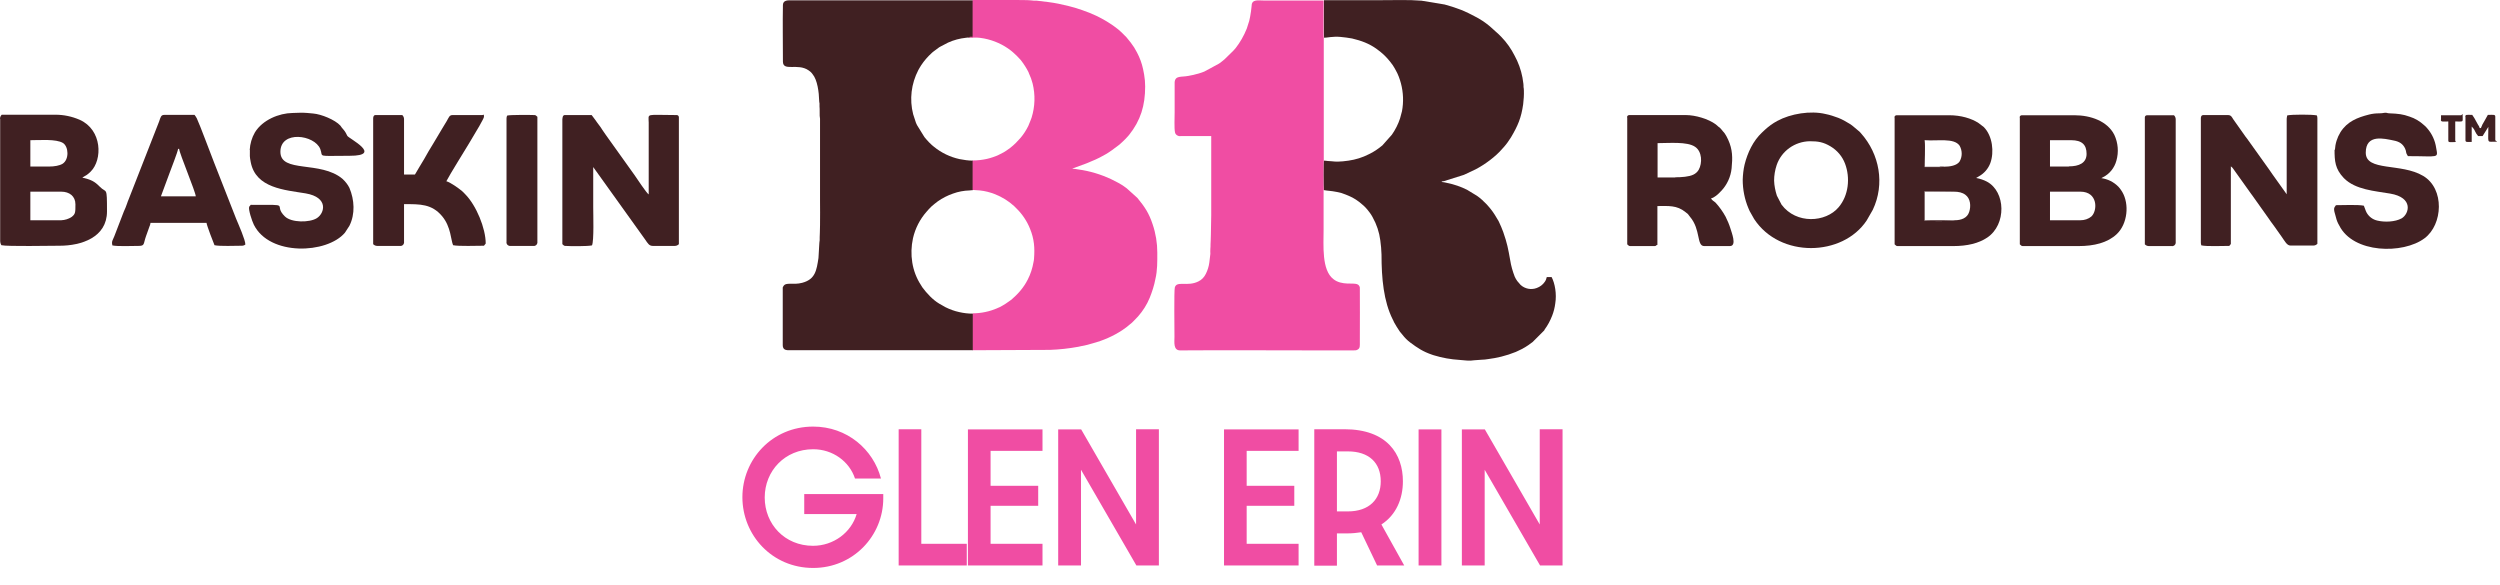
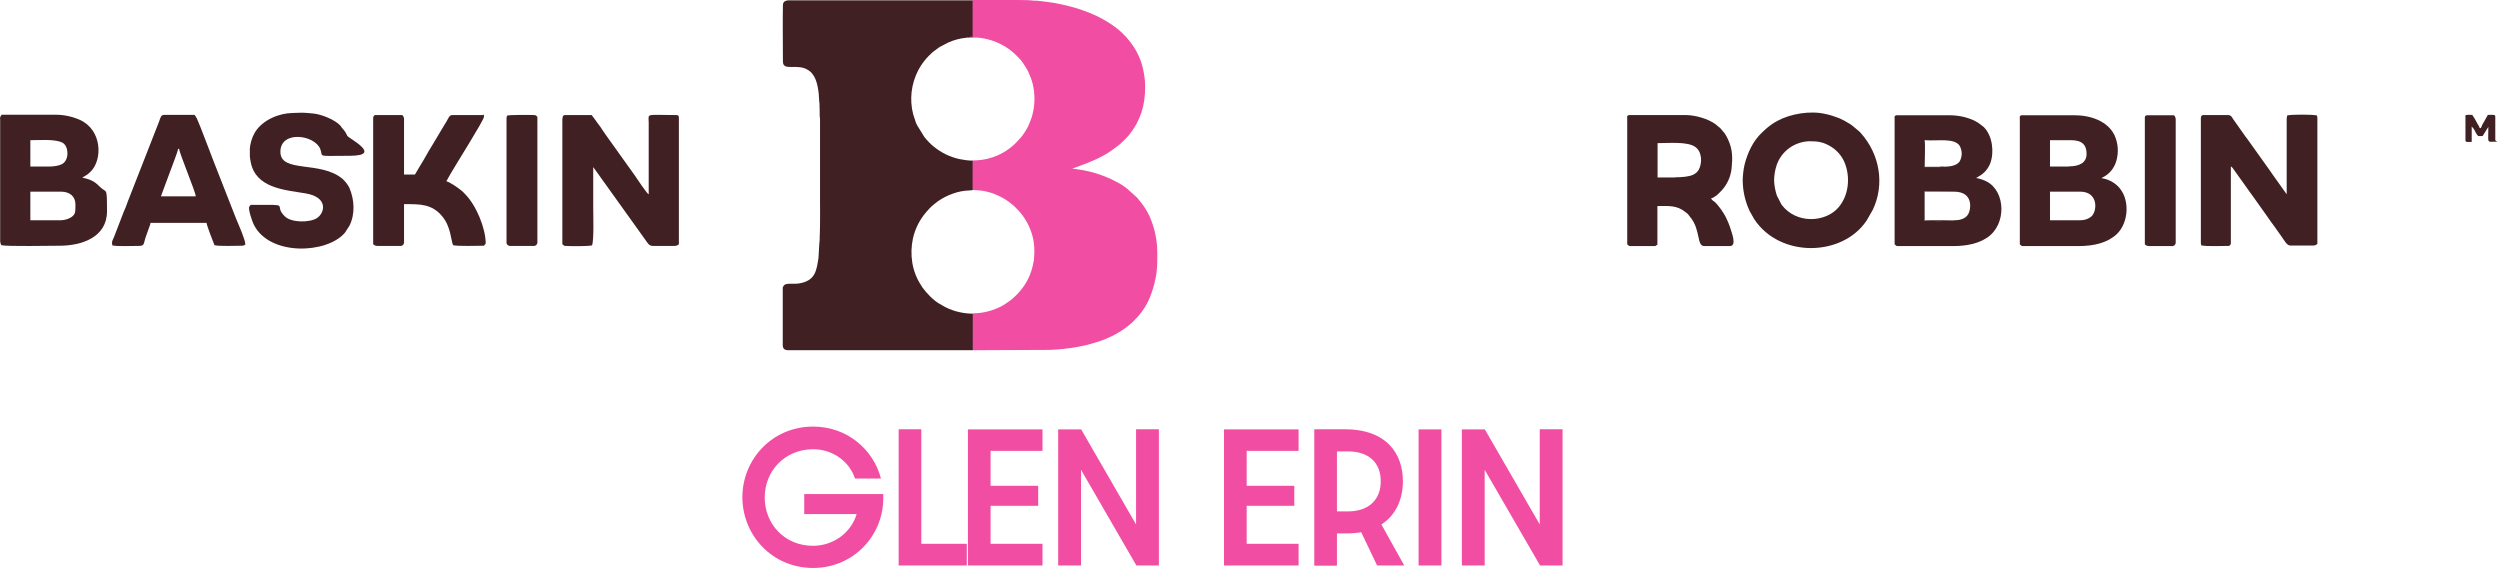
<svg xmlns="http://www.w3.org/2000/svg" width="756" height="177" viewBox="0 0 756 177" fill="none">
-   <path fill-rule="evenodd" clip-rule="evenodd" d="M400.308 11.424C401.252 11.424 403.087 10.952 405.342 11.162C406.496 11.267 407.702 11.424 408.856 11.634C411.687 12.315 414.047 13.153 416.407 14.883L417.56 15.774C418.924 16.874 420.077 18.184 421.126 19.651C421.493 20.175 421.808 20.752 422.122 21.328C422.804 22.534 423.276 23.844 423.643 25.206C424.377 27.984 424.482 30.866 423.958 33.643L423.381 35.792C422.804 37.574 421.965 39.198 420.916 40.718L418.032 43.967C416.774 45.015 415.41 45.958 413.942 46.639C412.002 47.635 409.957 48.264 407.807 48.578L406.076 48.788C403.507 48.998 403.664 48.788 401.514 48.683C401.095 48.631 400.675 48.578 400.308 48.578C400.151 48.788 400.203 57.277 400.308 57.487C401.777 57.749 402.196 57.644 404.346 58.063C405.237 58.221 406.129 58.483 406.968 58.849C407.282 58.954 407.492 59.059 407.859 59.216C409.38 59.845 410.796 60.788 412.002 61.889C412.107 61.994 412.212 62.099 412.316 62.151C412.736 62.518 413.103 62.937 413.47 63.356L414.204 64.299C414.362 64.561 414.519 64.719 414.676 64.981C414.833 65.243 414.938 65.452 415.096 65.714C416.302 67.863 417.088 70.221 417.403 72.684C417.613 74.099 417.718 75.566 417.77 76.981C417.77 84.161 418.399 91.13 421.178 96.633C421.336 96.947 421.441 97.104 421.545 97.419C422.07 98.414 422.699 99.358 423.328 100.301C423.381 100.406 423.486 100.511 423.591 100.615L424.115 101.244C424.797 102.135 425.583 102.921 426.422 103.55C428.677 105.227 430.303 106.327 433.082 107.271C433.239 107.323 433.344 107.375 433.554 107.428C436.123 108.214 438.745 108.686 441.419 108.843C442.783 108.948 444.408 109.21 445.772 108.948L447.922 108.79C448.656 108.79 449.39 108.686 450.071 108.581C451.382 108.424 452.693 108.162 454.004 107.847C455.473 107.48 456.941 107.009 458.357 106.432L459.143 106.065C460.559 105.437 461.87 104.65 463.076 103.707C463.233 103.602 463.286 103.55 463.443 103.445L466.904 99.987C467.009 99.882 467.061 99.777 467.114 99.62C468.058 98.362 468.792 96.947 469.368 95.48C469.84 94.275 470.155 93.017 470.312 91.759C470.784 88.877 470.207 85.68 469.211 83.794H467.743C467.638 84.318 467.428 84.842 467.114 85.261C466.537 86.1 465.698 86.728 464.702 87.095C463.024 87.724 461.136 87.357 459.825 86.152L458.829 84.999C458.514 84.58 458.252 84.108 458.042 83.636C457.413 82.012 456.941 80.335 456.679 78.658C456.049 75.147 455.787 73.627 454.581 70.169C454.214 69.173 453.795 68.177 453.323 67.182C453.218 66.972 453.113 66.71 452.956 66.501C452.326 65.4 451.645 64.299 450.858 63.304C450.753 63.199 450.753 63.147 450.648 63.042C450.543 62.885 450.543 62.885 450.386 62.727C449.914 62.151 449.39 61.575 448.865 61.103C448.656 60.946 448.498 60.736 448.341 60.579C447.764 60.055 447.187 59.583 446.558 59.164L443.622 57.382C441.734 56.439 439.741 55.758 437.696 55.339C437.119 55.181 436.49 55.076 435.913 55.024C436.123 54.762 436.228 54.867 436.7 54.762L442.52 52.928C442.783 52.823 442.94 52.718 443.255 52.613L446.244 51.199C448.97 49.784 452.326 47.321 454.266 45.015L454.843 44.386C455.63 43.495 456.312 42.499 456.941 41.504C458.986 38.045 460.035 35.635 460.611 31.495C460.769 30.132 460.874 28.717 460.821 27.302C460.821 26.831 460.769 26.726 460.716 26.307C460.716 25.94 460.716 25.573 460.664 25.259C460.402 22.848 459.772 20.542 458.776 18.341C458.514 17.765 458.304 17.346 458.042 16.874C456.993 14.778 455.63 12.839 454.004 11.162L453.323 10.481L453.218 10.376L450.596 8.018C449.18 6.812 447.607 5.764 445.929 4.926C444.723 4.297 443.517 3.668 442.258 3.144C441.944 3.039 441.734 2.935 441.419 2.83C439.951 2.253 438.378 1.782 436.857 1.362L429.883 0.21C426.108 -0.105 421.703 0.052 417.927 0.052H400.361C400.361 1.31 400.256 11.057 400.413 11.319" fill="#402022" />
  <path fill-rule="evenodd" clip-rule="evenodd" d="M294.227 106.013V94.851C292.811 94.851 291.448 94.694 290.084 94.379C288.616 94.065 287.2 93.541 285.837 92.86L284.002 91.811C282.062 90.659 280.226 88.667 278.915 86.886C278.758 86.624 278.653 86.466 278.496 86.204C275.769 82.064 275.035 76.876 276.084 72.055C276.765 69.068 278.181 66.291 280.226 63.985C280.646 63.461 281.17 62.937 281.642 62.465C282.271 61.889 282.901 61.417 283.582 60.893C284.998 59.898 286.519 59.111 288.197 58.535C289.77 57.959 291.448 57.644 293.126 57.592C293.65 57.592 293.755 57.487 294.227 57.487V48.578C292.811 48.578 291.5 48.369 290.137 48.107C287.305 47.478 284.683 46.22 282.429 44.386C282.219 44.229 282.009 44.072 281.799 43.862C281.17 43.286 280.593 42.709 280.069 42.08C279.859 41.818 279.754 41.714 279.545 41.451L277.342 37.888C277.237 37.626 277.08 37.416 276.975 37.102L276.136 34.534C274.982 30.027 275.559 25.311 277.709 21.171L278.129 20.438C278.286 20.175 278.391 19.966 278.548 19.756C279.44 18.394 280.541 17.136 281.747 16.036C282.009 15.826 282.062 15.721 282.376 15.511L284.002 14.306C284.159 14.201 284.211 14.201 284.369 14.097L286.676 12.891C288.406 12.105 290.189 11.634 292.077 11.424C292.444 11.372 292.811 11.319 293.178 11.372L293.44 11.267C293.703 11.267 293.965 11.267 294.227 11.267V0.105H239.22C238.486 0.105 236.808 -0.052 236.756 1.467C236.651 7.022 236.756 12.944 236.756 18.603C236.756 21.748 241.213 18.97 244.516 21.276C244.988 21.59 245.408 21.957 245.722 22.429C247.191 24.158 247.663 27.931 247.715 30.447C247.715 30.866 247.767 30.866 247.82 31.233C247.82 31.547 247.82 31.914 247.82 32.228C247.925 33.224 247.82 34.062 247.872 35.006C247.872 35.425 247.977 35.477 247.977 35.897V60.579C248.03 63.147 247.977 65.505 247.977 68.073C247.977 70.64 247.872 70.431 247.872 71.741C247.872 72.003 247.872 72.37 247.872 72.632C247.872 72.999 247.767 73.051 247.767 73.523L247.558 77.138C247.505 77.453 247.558 77.715 247.505 78.029C246.928 81.75 246.561 84.475 242.576 85.523C239.849 86.257 237.699 85.209 236.913 86.519C236.756 86.728 236.651 86.99 236.703 87.252V104.388C236.703 105.961 237.909 105.908 238.905 105.908H294.175L294.227 106.013Z" fill="#402022" />
-   <path fill-rule="evenodd" clip-rule="evenodd" d="M400.308 57.487C400.203 57.277 400.151 48.84 400.308 48.578V11.424C400.151 11.11 400.255 1.363 400.255 0.157H382.164C380.539 0.157 378.494 -0.314 378.494 1.782C378.389 2.935 378.232 4.035 378.022 5.136C377.917 5.555 377.865 5.922 377.76 6.341L377.026 8.647C376.606 9.747 376.082 10.743 375.505 11.791C374.98 12.734 374.351 13.625 373.722 14.463C373.512 14.726 373.25 14.988 372.988 15.302L370.314 17.922C369.789 18.394 369.212 18.813 368.636 19.232L364.178 21.643C363.025 22.114 361.871 22.429 360.665 22.691C360.193 22.796 359.774 22.848 359.354 22.953C357.152 23.372 355.421 22.796 355.212 24.839V33.958C355.212 35.373 355.054 38.884 355.316 39.984C355.369 40.351 355.579 40.665 355.893 40.875C356.26 41.137 356.732 41.242 357.152 41.137H366.276V65.033C366.276 67.077 366.171 68.859 366.171 70.902C366.171 72.946 366.066 72.789 366.066 73.837C366.066 74.309 366.066 74.78 366.014 75.252C365.961 75.724 366.014 76.3 366.014 76.772L365.699 79.392C365.542 80.597 365.175 81.75 364.65 82.798C364.178 83.794 363.392 84.632 362.395 85.104C359.039 86.781 355.841 84.789 355.264 86.938C355.002 87.881 355.159 100.196 355.159 101.821C355.159 103.445 354.74 106.013 356.942 105.961C370.785 105.856 384.944 105.961 398.84 105.961H409.275C409.956 105.961 410.114 105.961 410.586 105.699C411.32 105.279 411.215 104.546 411.215 103.393C411.215 101.297 411.267 87.41 411.215 86.938C410.795 84.999 408.226 86.257 405.237 85.418C404.503 85.209 403.821 84.894 403.244 84.423C399.626 81.698 400.255 74.204 400.255 69.383V57.382L400.308 57.487Z" fill="#F04DA3" />
  <path fill-rule="evenodd" clip-rule="evenodd" d="M293.178 11.372C295.223 11.372 295.538 11.267 297.583 11.634C300.572 12.21 303.351 13.468 305.711 15.302L306.34 15.826C307.179 16.56 307.965 17.346 308.7 18.184C309.591 19.337 310.378 20.542 311.007 21.8C311.059 21.957 311.112 22.062 311.164 22.219C311.636 23.215 312.003 24.211 312.265 25.259C313.104 28.665 312.999 32.228 311.951 35.582C311.846 35.897 311.741 36.106 311.636 36.421L310.954 38.098C310.325 39.355 309.539 40.613 308.595 41.714L307.179 43.233C306.078 44.334 304.819 45.277 303.508 46.063C302.46 46.639 301.411 47.163 300.257 47.53C299.68 47.74 299.051 47.897 298.422 48.054C297.006 48.369 295.59 48.526 294.122 48.526V57.435L296.324 57.592C297.897 57.749 299.471 58.168 300.939 58.745C303.036 59.583 304.977 60.788 306.655 62.308C306.864 62.518 307.022 62.675 307.284 62.937C309.119 64.719 310.535 66.815 311.479 69.173C312.737 72.265 312.947 74.885 312.685 78.291C312.685 78.606 312.58 78.973 312.528 79.287C312.213 81.121 311.636 82.903 310.797 84.527C310.168 85.785 309.381 86.938 308.49 87.986C307.703 88.929 306.812 89.768 305.868 90.606C304.767 91.445 303.561 92.231 302.355 92.86L301.725 93.122C301.621 93.174 301.673 93.122 301.516 93.226C299.208 94.222 296.691 94.746 294.174 94.746V105.908L317.509 105.803C320.393 105.699 323.277 105.384 326.109 104.86C326.476 104.808 326.738 104.703 327.053 104.65C328.206 104.441 329.36 104.179 330.461 103.812C333.607 102.974 336.596 101.663 339.323 99.882C339.743 99.567 340.11 99.358 340.582 98.991L341.735 98.048C341.945 97.838 342.102 97.786 342.312 97.576C342.522 97.366 342.627 97.261 342.836 97.052L344.147 95.689C345.616 94.013 346.822 92.126 347.661 90.082C348.395 88.248 349.024 86.362 349.391 84.37C350.02 81.75 349.968 79.077 349.968 76.405C349.968 73.47 349.496 70.588 348.552 67.811C347.451 64.457 346.14 62.518 343.938 59.845L340.739 56.963C339.952 56.334 339.061 55.758 338.169 55.286L336.02 54.186C332.873 52.718 329.57 51.723 326.161 51.251C325.532 51.146 324.85 51.041 324.221 50.989L328.521 49.417C328.993 49.207 329.465 49.05 329.884 48.84C330.304 48.631 330.776 48.474 331.248 48.264C331.72 48.054 332.087 47.845 332.559 47.635C333.817 47.006 335.076 46.273 336.229 45.434L338.484 43.757C339.166 43.181 339.847 42.499 340.477 41.871L341.421 40.823C344.934 36.421 346.297 31.914 346.297 26.149C346.297 24.944 346.192 23.739 345.983 22.534C345.878 21.957 345.773 21.381 345.668 20.909C345.301 19.18 344.672 17.451 343.833 15.878C343.308 14.83 342.679 13.835 341.945 12.891L340.634 11.267C340.477 11.057 340.319 10.952 340.162 10.795C339.533 10.114 338.851 9.485 338.169 8.909L337.068 8.07C336.859 7.913 336.754 7.808 336.491 7.651L334.709 6.498C333.66 5.869 332.611 5.293 331.51 4.769L329.465 3.878C328.049 3.301 326.581 2.83 325.113 2.358L323.172 1.834C321.127 1.31 319.082 0.891 317.037 0.629L313.524 0.21C312.895 0.21 312.318 0.21 311.689 0.105C311.112 0 306.707 0 305.973 0H294.122V11.11C293.86 11.11 293.598 11.11 293.335 11.11L293.073 11.214L293.178 11.372Z" fill="#F04DA3" />
  <path fill-rule="evenodd" clip-rule="evenodd" d="M170.055 35.844V73.837C170.527 74.256 170.527 74.309 170.894 74.361C172.362 74.466 177.658 74.518 179.022 74.204C179.651 72.841 179.389 64.719 179.389 62.623V50.517L195.12 72.475C195.854 73.523 196.273 74.361 197.375 74.361H204.087C204.559 74.361 204.978 74.151 205.293 73.837V35.477C205.293 35.111 205.031 34.796 204.663 34.796C204.663 34.796 204.663 34.796 204.611 34.796C195.12 34.796 196.116 34.115 196.169 37.05V58.797C195.434 58.325 192.55 53.871 191.869 52.928L183.217 40.823C182.849 40.299 182.535 39.879 182.168 39.303C181.801 38.726 181.539 38.307 181.119 37.783C180.7 37.259 180.437 36.84 180.018 36.264L178.917 34.796H170.789C170.264 34.796 170.107 35.32 170.107 35.844" fill="#402022" />
  <path fill-rule="evenodd" clip-rule="evenodd" d="M665.537 35.53V73.365C665.537 73.68 665.59 73.942 665.694 74.204C667.32 74.571 672.144 74.361 674.137 74.361L674.609 73.785V50.308C675.186 50.675 675.395 51.199 675.815 51.723L680.639 58.483C680.901 58.849 681.006 58.954 681.216 59.269L686.093 66.134C686.302 66.448 686.407 66.605 686.669 66.972C687.089 67.549 687.404 68.02 687.823 68.544L689.973 71.584C690.917 72.894 691.546 74.256 692.647 74.256H699.569C700.041 74.256 700.461 74.047 700.775 73.732V35.739C700.775 35.425 700.723 35.163 700.618 34.901C699.254 34.587 693.014 34.587 691.651 34.901C691.599 35.53 691.494 35.373 691.494 36.106V46.639V58.745L687.194 52.718C686.827 52.194 686.512 51.775 686.145 51.199L679.59 42.028C679.381 41.766 679.276 41.609 679.066 41.347L675.291 36.001C674.923 35.425 674.714 34.796 673.717 34.796H666.271C665.904 34.796 665.59 35.058 665.59 35.425C665.59 35.425 665.59 35.425 665.59 35.477" fill="#402022" />
  <path fill-rule="evenodd" clip-rule="evenodd" d="M18.51 66.605H9.177V57.959H18.51C20.975 57.959 22.81 59.321 22.81 61.784C22.81 64.247 22.81 64.719 21.657 65.61C20.713 66.239 19.612 66.553 18.51 66.605ZM14.892 50.36H9.177V42.395C12.113 42.395 16.937 41.975 19.035 43.233C20.765 44.334 20.975 48.212 18.93 49.522C17.986 50.098 16.413 50.36 14.892 50.36ZM0.052 36.001V72.789C0.052 73.261 0.157 73.732 0.42 74.151C2.255 74.571 15.154 74.309 18.038 74.309C24.593 74.309 32.354 71.793 32.354 63.933C32.354 56.072 32.249 58.587 30.152 56.439C28.578 54.814 27.425 54.29 24.908 53.714L25.118 53.557C26.166 52.876 25.852 53.295 27.163 52.142L27.425 51.88C31.043 48.316 30.938 39.251 24.069 36.211C21.762 35.215 19.297 34.691 16.78 34.691H0.524C0.21 35.006 0 35.425 0 35.897" fill="#402022" />
  <path fill-rule="evenodd" clip-rule="evenodd" d="M629.093 66.605H619.917V57.959H629.093C634.442 57.959 634.337 63.671 632.449 65.452C631.505 66.238 630.352 66.605 629.093 66.605ZM625.632 50.36H619.917V42.395H626.314C629.565 42.395 630.981 43.757 630.981 46.535C630.981 49.312 628.674 50.308 625.632 50.308M610.793 35.53V73.889C611.265 74.309 611.265 74.361 611.632 74.413H628.569C633.236 74.413 637.326 73.418 640.105 70.798C643.409 67.653 643.933 61.732 641.783 58.063C641.521 57.644 641.259 57.225 640.944 56.858L640.63 56.491C640.63 56.491 640.577 56.439 640.525 56.386C639.161 55.024 637.379 54.133 635.438 53.871L635.91 53.609C637.955 52.613 639.424 50.727 640 48.578C640.735 46.011 640.525 43.233 639.371 40.77C637.274 36.63 632.24 34.849 627.311 34.849H611.422C611.055 34.849 610.74 35.111 610.74 35.477C610.74 35.477 610.74 35.477 610.74 35.53" fill="#402022" />
  <path fill-rule="evenodd" clip-rule="evenodd" d="M591.023 66.605C590.656 66.92 582.948 66.92 581.952 66.71V57.854L590.813 57.959C592.282 57.959 593.435 58.221 594.327 58.902C595.9 60.055 596.057 62.361 595.48 64.09C594.904 65.924 593.121 66.605 591.076 66.605M587.772 50.36C587.353 50.517 586.881 50.57 586.409 50.517H582.004C581.899 50.046 581.689 43.81 581.899 42.761C581.952 42.395 581.952 42.552 582.109 42.395C585.884 42.709 590.918 41.609 592.596 44.072C593.435 45.591 593.435 47.425 592.544 48.893C591.705 50.046 589.765 50.413 587.825 50.413M572.932 35.53V73.889C573.404 74.309 573.404 74.361 573.771 74.413H590.709C594.904 74.413 598.365 73.575 600.934 71.846C606.807 67.915 606.545 57.959 600.829 54.919C599.833 54.395 598.732 54.028 597.578 53.819L598.469 53.295C600.043 52.404 601.249 50.989 601.878 49.312C603.084 46.011 602.56 41.085 599.885 38.412L598.312 37.207C596.162 35.792 592.963 34.849 589.45 34.849H573.562C573.195 34.849 572.88 35.111 572.88 35.477C572.88 35.477 572.88 35.477 572.88 35.53" fill="#402022" />
  <path fill-rule="evenodd" clip-rule="evenodd" d="M536.488 54.657C536.488 53.033 536.75 51.461 537.275 49.888C538.743 45.644 542.728 42.814 547.238 42.709C549.86 42.709 551.38 42.971 553.583 44.281C555.575 45.486 557.096 47.268 557.935 49.469C559.561 53.766 559.036 59.111 555.995 62.675C552.115 67.287 543.2 67.863 538.743 61.889L537.327 59.164C536.855 57.697 536.541 56.177 536.488 54.605M526.997 54.343C526.997 57.33 527.574 60.264 528.728 62.989C528.832 63.251 528.937 63.513 529.095 63.828L530.458 66.238C538.219 78.082 557.201 77.662 564.49 66.658L566.325 63.461C570.048 55.653 568.37 46.587 562.759 40.298C562.55 40.036 562.34 39.827 562.078 39.617L560.767 38.517C560.295 38.098 559.823 37.731 559.299 37.416C558.197 36.735 557.096 36.106 555.89 35.635C554.632 35.163 553.373 34.744 552.062 34.482C547.5 33.381 541.47 34.377 537.432 36.578C536.069 37.312 534.863 38.202 533.709 39.251L532.818 40.089C530.143 42.604 528.465 46.168 527.574 49.731C527.207 51.251 527.05 52.823 526.997 54.343Z" fill="#402022" />
  <path fill-rule="evenodd" clip-rule="evenodd" d="M506.599 53.661H501.25V43.286C504.711 43.286 510.217 42.761 512.577 44.386C514.727 45.801 514.832 49.312 513.678 51.356C513.311 51.985 512.734 52.509 512.053 52.823C510.742 53.452 508.539 53.609 506.651 53.609M492.074 35.53V73.889C492.546 74.309 492.546 74.361 492.913 74.413H500.359C500.936 74.413 500.464 74.256 501.198 74.047V62.308C504.502 62.308 507.071 61.994 509.693 64.142C511.004 65.19 510.008 64.299 511.056 65.557C514.36 69.435 512.996 74.413 515.356 74.413H523.117C525.372 74.413 523.536 70.064 523.274 69.068C522.907 67.863 522.383 66.658 521.806 65.505C520.967 63.985 519.971 62.57 518.765 61.26C518.188 60.736 517.873 60.736 517.401 60.002C518.397 59.793 519.551 58.745 520.233 58.011C520.39 57.854 520.285 57.906 520.495 57.749C522.278 55.862 523.379 53.452 523.641 50.884C523.956 47.74 523.956 45.224 522.593 42.237L522.068 41.189C521.229 39.722 521.386 40.246 520.6 39.198C520.338 38.884 520.076 38.569 519.708 38.36C519.341 38.045 519.237 37.94 518.869 37.626C516.615 35.949 512.682 34.796 509.798 34.796H492.703C492.336 34.796 492.021 35.058 492.021 35.425C492.021 35.425 492.021 35.425 492.021 35.477" fill="#402022" />
  <path fill-rule="evenodd" clip-rule="evenodd" d="M112.846 35.844V73.837C113.16 74.151 113.58 74.361 114.052 74.361H120.974C121.55 74.466 122.075 74.047 122.18 73.47C122.18 73.365 122.18 73.261 122.18 73.156V61.732C127.004 61.732 130.57 61.627 133.716 65.4C136.39 68.597 136.338 72.684 137.019 74.151C138.697 74.518 144.256 74.309 146.353 74.309C146.458 74.099 146.878 73.732 146.878 73.627C146.878 69.068 144.046 62.151 140.69 58.745C140.375 58.43 140.061 58.063 139.746 57.801C138.75 56.963 136.128 55.076 134.974 54.814L136.338 52.404C137.544 50.255 146.353 36.316 146.353 35.32C146.353 34.325 146.248 34.796 145.829 34.796H136.862C135.866 34.796 135.761 35.477 135.079 36.63C134.607 37.469 134.188 38.098 133.716 38.884L130.937 43.548C130.465 44.386 130.045 44.962 129.573 45.801C129.101 46.639 128.682 47.321 128.262 48.107C127.371 49.626 126.375 51.199 125.483 52.771H122.18V36.001C122.18 35.53 121.97 35.111 121.655 34.796H113.527C113.003 34.796 112.846 35.32 112.846 35.844Z" fill="#402022" />
  <path fill-rule="evenodd" clip-rule="evenodd" d="M75.563 45.329C75.563 47.216 75.458 47.163 75.825 49.05C77.346 56.911 86.103 57.435 92.448 58.483C99.422 59.688 98.216 64.457 95.804 65.976C93.654 67.339 88.148 67.391 86.155 65.452C82.222 61.627 88.882 61.941 75.825 61.941L75.353 62.518C75.039 63.304 76.192 66.815 76.769 67.968C81.541 77.505 98.898 76.772 104.299 70.378L105.662 68.282C107.445 64.719 107.183 60.422 105.662 56.806C105.138 55.758 104.404 54.867 103.565 54.081C96.905 48.474 84.792 52.456 84.792 45.906C84.792 39.355 95.122 40.718 96.853 45.067C97.849 47.635 95.437 47.111 105.715 47.111C115.992 47.111 105.452 41.871 105.033 41.085C104.194 39.355 104.141 39.617 103.302 38.517C103.198 38.36 103.093 38.202 102.935 37.993C101.31 36.211 97.167 34.534 94.703 34.325C91.451 34.01 91.871 34.062 88.463 34.167C84.373 34.22 79.391 36.263 77.084 40.036C76.14 41.661 75.615 43.495 75.51 45.382" fill="#402022" />
-   <path fill-rule="evenodd" clip-rule="evenodd" d="M705.966 45.172C705.966 48.736 706.124 51.041 708.746 53.819C708.746 53.819 708.798 53.871 708.85 53.923C712.311 57.382 718.132 57.749 722.746 58.535C729.983 59.74 728.515 64.719 726.26 66.029C724.267 67.129 721.121 67.234 718.918 66.71C717.503 66.396 716.349 65.505 715.667 64.299C715.3 63.618 715.143 62.885 714.828 62.203C713.203 61.837 708.379 62.046 706.386 62.046C705.809 62.937 705.494 62.832 706.386 65.714C706.596 66.605 706.91 67.391 707.382 68.177C711.577 76.667 726.679 76.929 733.181 72.055C738.74 67.915 739.317 57.068 732.762 53.19C726.102 49.207 715.405 51.932 715.405 46.168C715.405 40.403 721.016 41.923 723.9 42.499C725.526 42.814 726.627 43.495 727.308 44.962C727.833 46.115 727.308 45.906 728.147 47.216C737.639 47.216 737.272 48.002 736.695 44.7C736.38 42.499 735.436 40.456 733.968 38.779C733.811 38.622 733.706 38.464 733.549 38.307C733.391 38.15 733.181 37.993 733.024 37.836C731.766 36.683 730.297 35.792 728.672 35.268C726.627 34.534 725.263 34.377 722.589 34.272C721.803 34.272 721.855 34.01 721.068 34.115C720.544 34.22 720.02 34.272 719.495 34.272C718.447 34.272 717.398 34.377 716.401 34.639C712.888 35.53 709.794 36.735 707.749 39.984C706.753 41.609 706.176 43.443 706.071 45.382" fill="#402022" />
  <path fill-rule="evenodd" clip-rule="evenodd" d="M53.801 45.015H54.168C54.273 46.43 59.149 58.011 59.202 59.374H48.662L51.284 52.299C51.598 51.408 53.801 45.801 53.853 45.015M33.927 74.204C35.553 74.571 39.957 74.361 41.898 74.361C43.838 74.361 43.313 73.785 44.152 71.426L45.201 68.492C45.358 68.177 45.463 67.811 45.516 67.391H62.453C62.505 68.125 64.603 73.575 64.865 74.151C66.491 74.518 71.158 74.309 73.15 74.309C73.517 74.309 73.884 74.204 74.199 73.942C74.199 72.527 72.154 67.968 71.42 66.186L64.76 49.207C63.554 46.168 60.565 38.045 59.517 35.792C59.307 35.425 59.097 35.058 58.835 34.744H49.658C48.662 34.744 48.557 35.477 48.138 36.683L38.909 60.264C38.699 60.736 38.594 61.05 38.437 61.522C38.279 61.941 38.122 62.361 37.965 62.78C37.755 63.251 37.598 63.566 37.44 63.985L34.556 71.479C34.137 72.579 33.665 72.946 33.979 74.151" fill="#402022" />
  <path fill-rule="evenodd" clip-rule="evenodd" d="M153.328 35.006C153.223 35.268 153.17 35.582 153.17 35.844V73.156C153.066 73.732 153.485 74.256 154.062 74.361C154.167 74.361 154.272 74.361 154.376 74.361H161.298C161.875 74.466 162.399 74.047 162.504 73.47C162.504 73.365 162.504 73.261 162.504 73.156V35.32C162.032 34.901 162.032 34.849 161.665 34.796C160.617 34.744 154.114 34.691 153.38 34.953" fill="#402022" />
  <path fill-rule="evenodd" clip-rule="evenodd" d="M648.6 35.53V73.889C648.914 74.204 649.334 74.413 649.806 74.413H656.727C657.304 74.518 657.829 74.099 657.933 73.523C657.933 73.418 657.933 73.313 657.933 73.208V36.054C657.933 35.582 657.724 35.163 657.409 34.849H649.281C648.914 34.849 648.6 35.111 648.6 35.477C648.6 35.477 648.6 35.477 648.6 35.53Z" fill="#402022" />
  <path fill-rule="evenodd" clip-rule="evenodd" d="M745.556 35.32V42.395C745.556 43.076 746.081 42.919 747.444 42.919V38.255C747.864 38.674 748.231 39.146 748.44 39.67C748.598 39.984 748.703 40.194 748.86 40.456C749.07 40.77 749.175 40.823 749.384 41.137H750.748L752.478 38.36C752.478 43.233 752.006 42.866 754.051 42.866C756.096 42.866 754.576 42.761 754.576 42.342V35.268C754.576 34.534 753.841 34.744 752.321 34.744L751.272 36.63C750.853 37.259 750.485 37.993 750.223 38.726H749.856C749.751 38.36 749.594 37.993 749.332 37.678L748.231 35.687C748.021 35.32 747.811 35.058 747.601 34.744C746.186 34.744 745.504 34.534 745.504 35.268" fill="#402022" />
-   <path fill-rule="evenodd" clip-rule="evenodd" d="M738.111 36.211C738.111 36.945 738.793 36.735 740.366 36.735V42.447C740.366 43.128 740.786 42.971 741.939 42.971C743.093 42.971 742.464 42.866 742.464 42.447V36.735C744.981 36.735 744.718 36.997 744.718 35.373C744.718 33.748 744.614 34.849 744.194 34.849H738.164V36.211H738.111Z" fill="#402022" />
  <path fill-rule="evenodd" clip-rule="evenodd" d="M591.023 66.605H582.109V57.959H590.813L582.004 57.854V66.71C582.948 66.92 590.709 66.92 591.023 66.605Z" fill="#402022" />
  <path fill-rule="evenodd" clip-rule="evenodd" d="M587.772 50.36H582.109V42.395C582.004 42.604 582.004 42.395 581.899 42.761C581.69 43.81 581.899 50.046 582.004 50.413H586.409C586.881 50.57 587.353 50.517 587.772 50.36Z" fill="#402022" />
  <path d="M245.9 171.75C233.45 171.75 224.5 161.8 224.5 150.35C224.5 138.95 233.45 129 245.9 129C256.15 129 264.1 135.9 266.4 144.7H258.55C256.85 139.55 251.85 135.85 245.9 135.85C237.35 135.85 231.25 142.4 231.25 150.45C231.25 158.5 237.3 165.05 245.85 165.05C252.05 165.05 257.4 161.05 259.05 155.45H243.2V149.4H267.1C267.1 149.85 267.1 150.25 267.1 150.7C267.1 162 258.05 171.75 245.9 171.75ZM271.754 171V129.8H278.604V164.45H292.354V171H271.754ZM292.702 171V129.85H315.252V136.35H299.552V146.9H313.952V152.95H299.552V164.45H315.252V171H292.702ZM319.996 171V129.85H326.946L343.546 158.6V129.8H350.446V171H343.646L326.896 142.05V171H319.996ZM370.143 171V129.85H392.693V136.35H376.993V146.9H391.393V152.95H376.993V164.45H392.693V171H370.143ZM424.638 171H416.438L411.638 160.95C410.338 161.15 408.938 161.3 407.388 161.3H404.288V171.05H397.438V129.8H406.538C419.488 129.8 424.238 137.35 424.238 145.55C424.238 150.75 422.238 155.7 417.738 158.6L424.638 171ZM404.288 154.65H407.588C414.088 154.65 417.538 150.95 417.538 145.55C417.538 139.95 413.988 136.5 407.588 136.5H404.288V154.65ZM428.981 171V129.85H435.881V171H428.981ZM442.067 171V129.85H449.017L465.617 158.6V129.8H472.517V171H465.717L448.967 142.05V171H442.067Z" fill="#F04DA3" />
</svg>